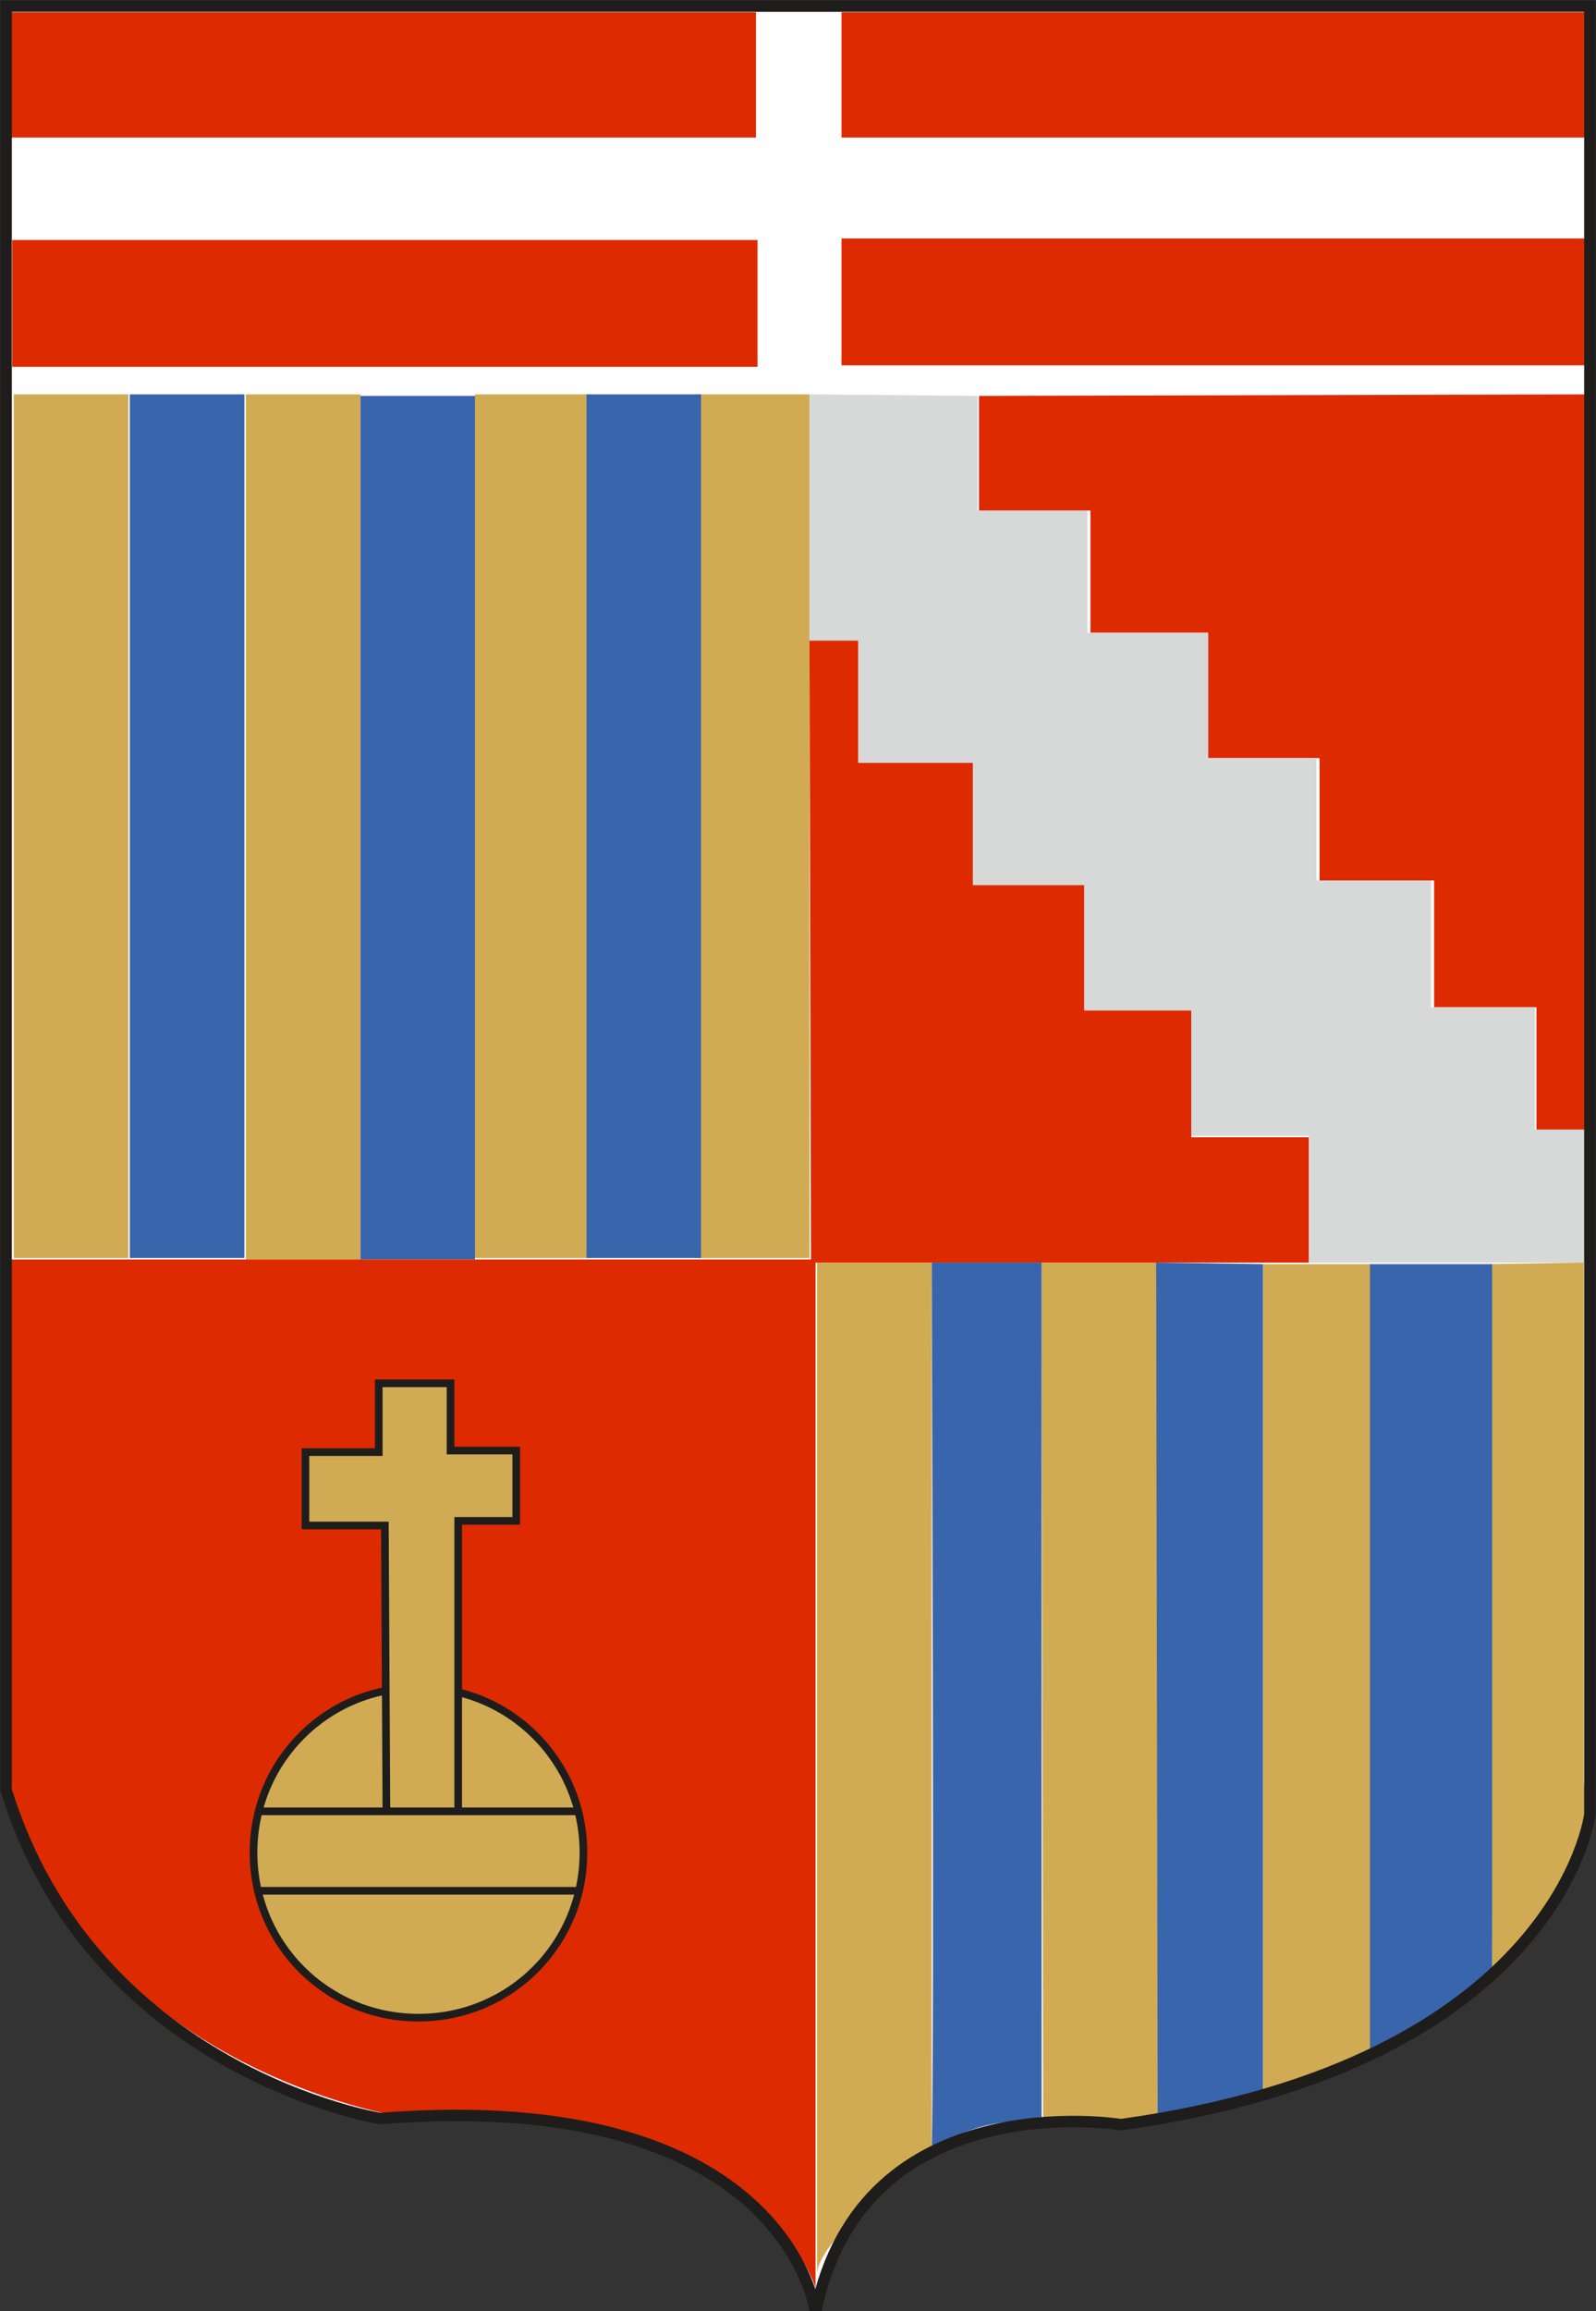
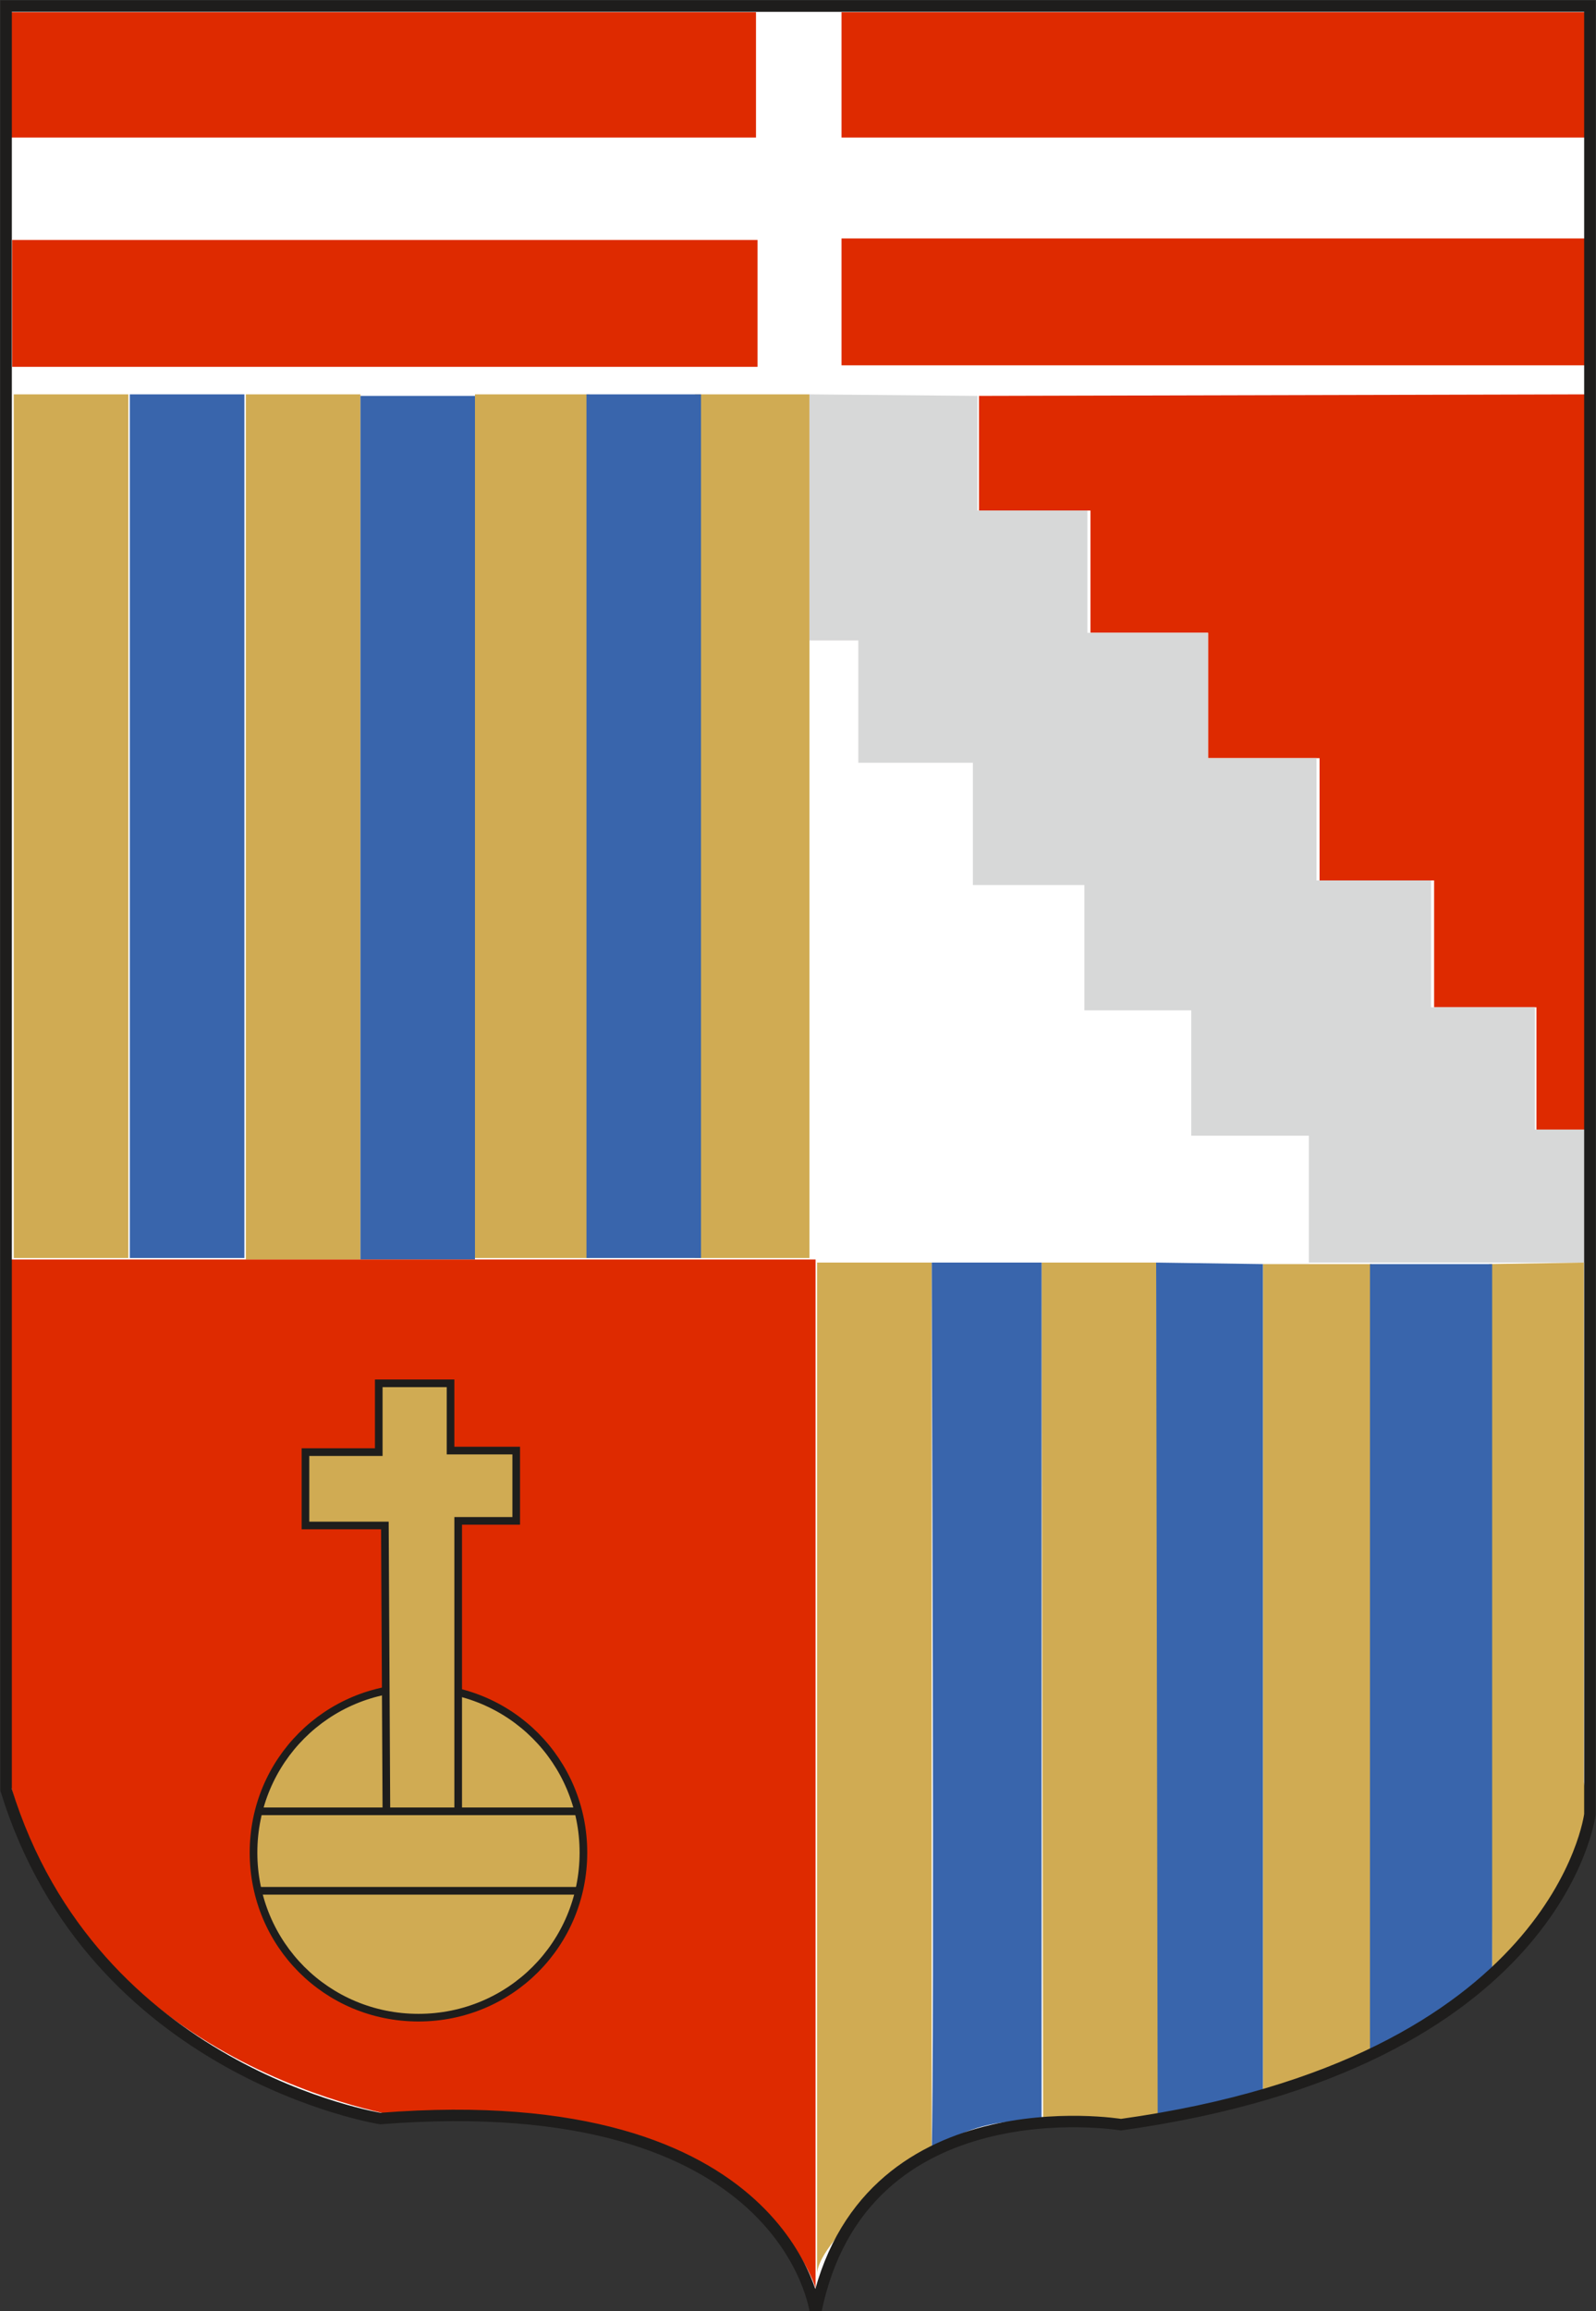
<svg xmlns="http://www.w3.org/2000/svg" xmlns:xlink="http://www.w3.org/1999/xlink" version="1.1" id="Calque_2_00000147929506552565219490000003855438398207104162_" x="0px" y="0px" viewBox="0 0 104.5 151.2" style="enable-background:new 0 0 104.5 151.2;" xml:space="preserve">
  <rect x="0" y="0" width="104.5" height="151.2" fill="#333333" stroke="none" />
  <style type="text/css">
	.st0{clip-path:url(#SVGID_00000181780083435253996450000012178364890161215621_);}
	.st1{fill:#FFFFFF;}
	.st2{fill:#DE2A00;}
	.st3{fill:#D0AB53;}
	.st4{fill:#3965AC;}
	.st5{fill:#D7D8D8;}
	.st6{fill:none;stroke:#1E1D1C;stroke-width:0.75;}
	.st7{fill:none;stroke:#1E1D1C;stroke-width:0.5;}
</style>
  <g id="Calque_1-2">
    <g>
      <defs>
        <rect id="SVGID_1_" width="104.5" height="151.2" />
      </defs>
      <clipPath id="SVGID_00000175290669345023677710000006287412545387440012_">
        <use xlink:href="#SVGID_1_" style="overflow:visible;" />
      </clipPath>
      <g style="clip-path:url(#SVGID_00000175290669345023677710000006287412545387440012_);">
        <path class="st1" d="M0.4,0.4h103.7v118.3c0,0-2,16.3-30.7,20.3c0,0-17-2.8-20,12.3c0,0-1.8-14.8-28.5-12.7c0,0-18.8-3-24.5-21.5     L0.4,0.4L0.4,0.4z" />
        <rect x="0.7" y="0.8" class="st2" width="48.8" height="8.2" />
        <rect x="55.1" y="0.8" class="st2" width="48.8" height="8.2" />
        <rect x="55.1" y="15.6" class="st2" width="48.8" height="8.3" />
        <rect x="0.8" y="15.7" class="st2" width="48.8" height="8.3" />
        <polygon class="st2" points="64.1,25.9 64.1,33.4 71.4,33.4 71.4,41.4 79.1,41.4 79.1,49.6 86.4,49.6 86.4,57.6 93.9,57.6      93.9,65.9 100.6,65.9 100.6,73.9 103.9,73.9 103.9,25.8    " />
-         <polygon class="st2" points="53,41.9 56.2,41.9 56.2,49.9 63.7,49.9 63.7,57.9 71,57.9 71,66.1 78,66.1 78,74.4 85.7,74.4      85.7,82.6 53.1,82.6    " />
        <rect x="0.9" y="25.8" class="st3" width="7.5" height="56.5" />
        <rect x="16.1" y="25.8" class="st3" width="7.5" height="56.6" />
        <rect x="31.1" y="25.8" class="st3" width="7.5" height="56.5" />
        <rect x="45.5" y="25.8" class="st3" width="7.5" height="56.5" />
        <polygon class="st3" points="68.2,82.6 75.7,82.6 76,138.7 68.3,138.8    " />
        <rect x="8.5" y="25.8" class="st4" width="7.5" height="56.5" />
        <rect x="23.6" y="25.9" class="st4" width="7.5" height="56.5" />
        <rect x="38.4" y="25.8" class="st4" width="7.5" height="56.5" />
        <path class="st4" d="M61,82.6h7.2v56.3c0,0-3.6-0.8-7.2,1.8C61.2,135,61,82.6,61,82.6" />
        <polygon class="st5" points="64,25.9 64,33.4 71.2,33.4 71.2,41.4 79.1,41.4 79.1,49.6 86.2,49.6 86.2,57.6 93.7,57.6 93.7,65.9      100.5,65.9 100.5,73.9 103.8,73.9 103.8,82.6 85.7,82.6 85.7,74.3 78,74.3 78,66.1 71,66.1 71,57.9 63.7,57.9 63.7,49.9      56.2,49.9 56.2,41.9 53,41.9 53,25.8    " />
        <polygon class="st4" points="75.7,82.6 82.7,82.7 82.7,137.4 75.8,138.5    " />
        <polygon class="st3" points="82.7,82.7 89.8,82.7 89.8,134.5 82.7,137.4    " />
        <path class="st3" d="M97.5,82.7l6.2-0.1v34c0,0,1.5,5.4-6,12.1L97.5,82.7L97.5,82.7z" />
        <path class="st4" d="M89.7,82.7h8v46.1c0,0-4.5,4.5-8,5.8C89.7,134.5,89.7,82.7,89.7,82.7z" />
        <path class="st3" d="M53.5,82.6H61v58c0,0-7.5,5.8-7.5,8.2V82.6z" />
        <path class="st2" d="M0.6,82.4h52.8v67.3c0,0-3.5-12.5-27-11.2c0,0-21-3.1-25.8-22.1C0.6,116.3,0.6,82.4,0.6,82.4z" />
        <path class="st6" d="M0.4,0.4h103.7v118.3c0,0-2,16.3-30.7,20.3c0,0-17-2.8-20,12.3c0,0-1.8-14.8-28.5-12.7c0,0-18.8-3-24.5-21.5     L0.4,0.4L0.4,0.4z" />
        <path class="st3" d="M27.4,132c6,0,10.8-4.8,10.8-10.8s-4.8-10.8-10.8-10.8s-10.8,4.8-10.8,10.8S21.4,132,27.4,132" />
        <path class="st7" d="M27.4,132c6,0,10.8-4.8,10.8-10.8s-4.8-10.8-10.8-10.8s-10.8,4.8-10.8,10.8S21.4,132,27.4,132z" />
        <polygon class="st3" points="25.2,99.8 20,99.8 20,95 24.9,95 24.9,90.5 29.5,90.5 29.5,94.8 33.9,94.8 33.9,99.5 30,99.5      30,118.5 25.4,118.5    " />
        <path class="st7" d="M16.8,123.7h21 M16.8,118.5h21 M25.2,99.8H20V95h4.8v-4.5h4.7v4.4h4.3v4.6H30v19h-4.7L25.2,99.8L25.2,99.8z" />
      </g>
    </g>
  </g>
</svg>